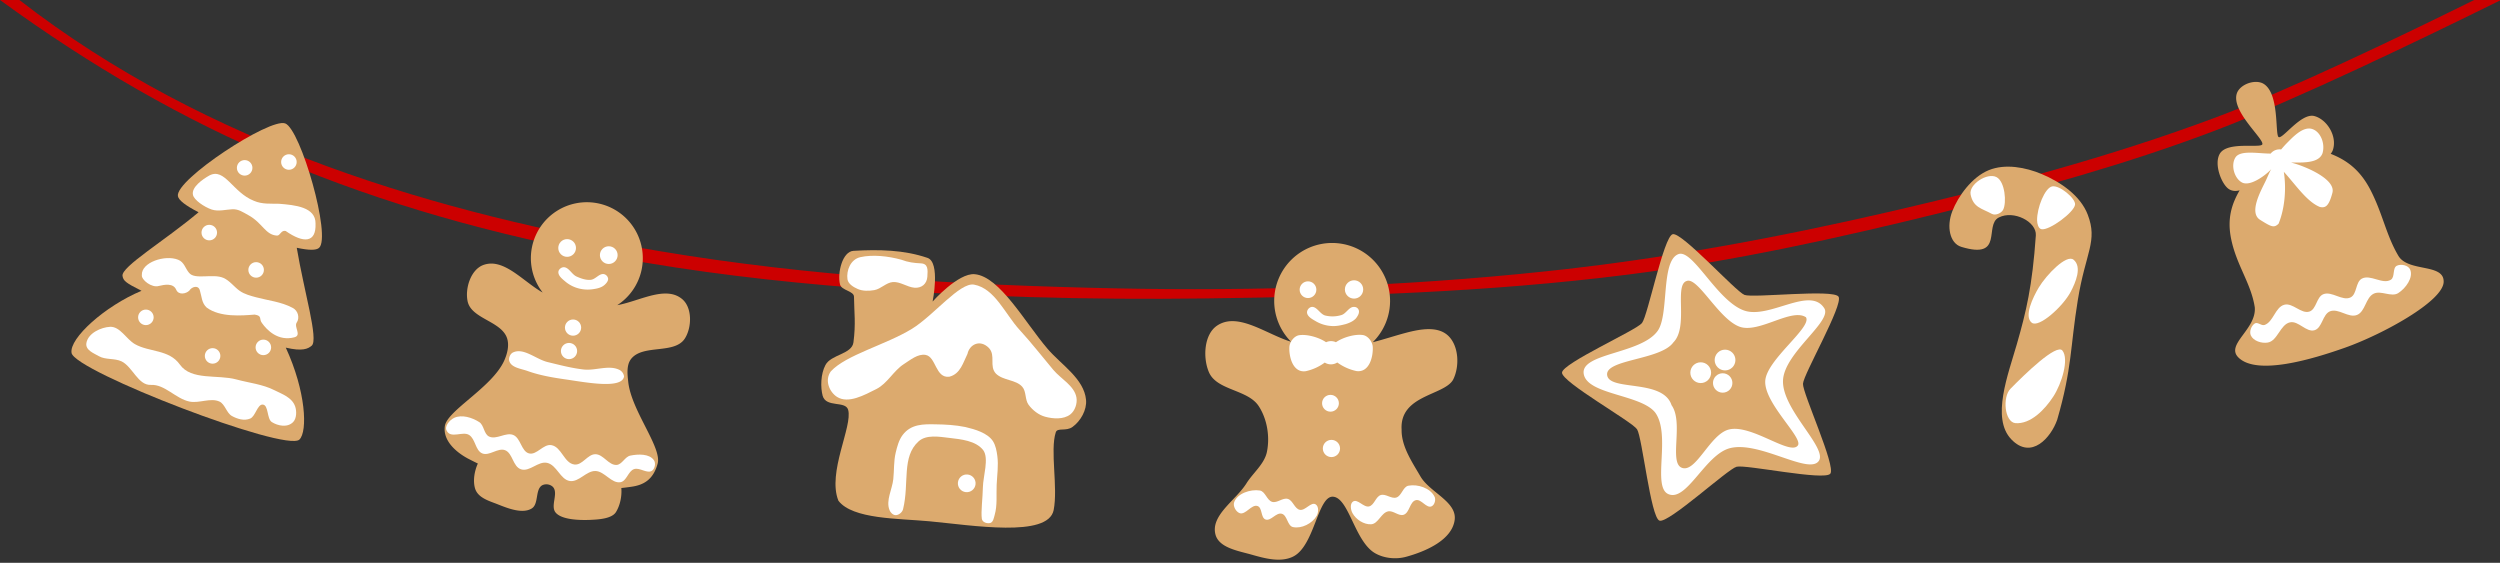
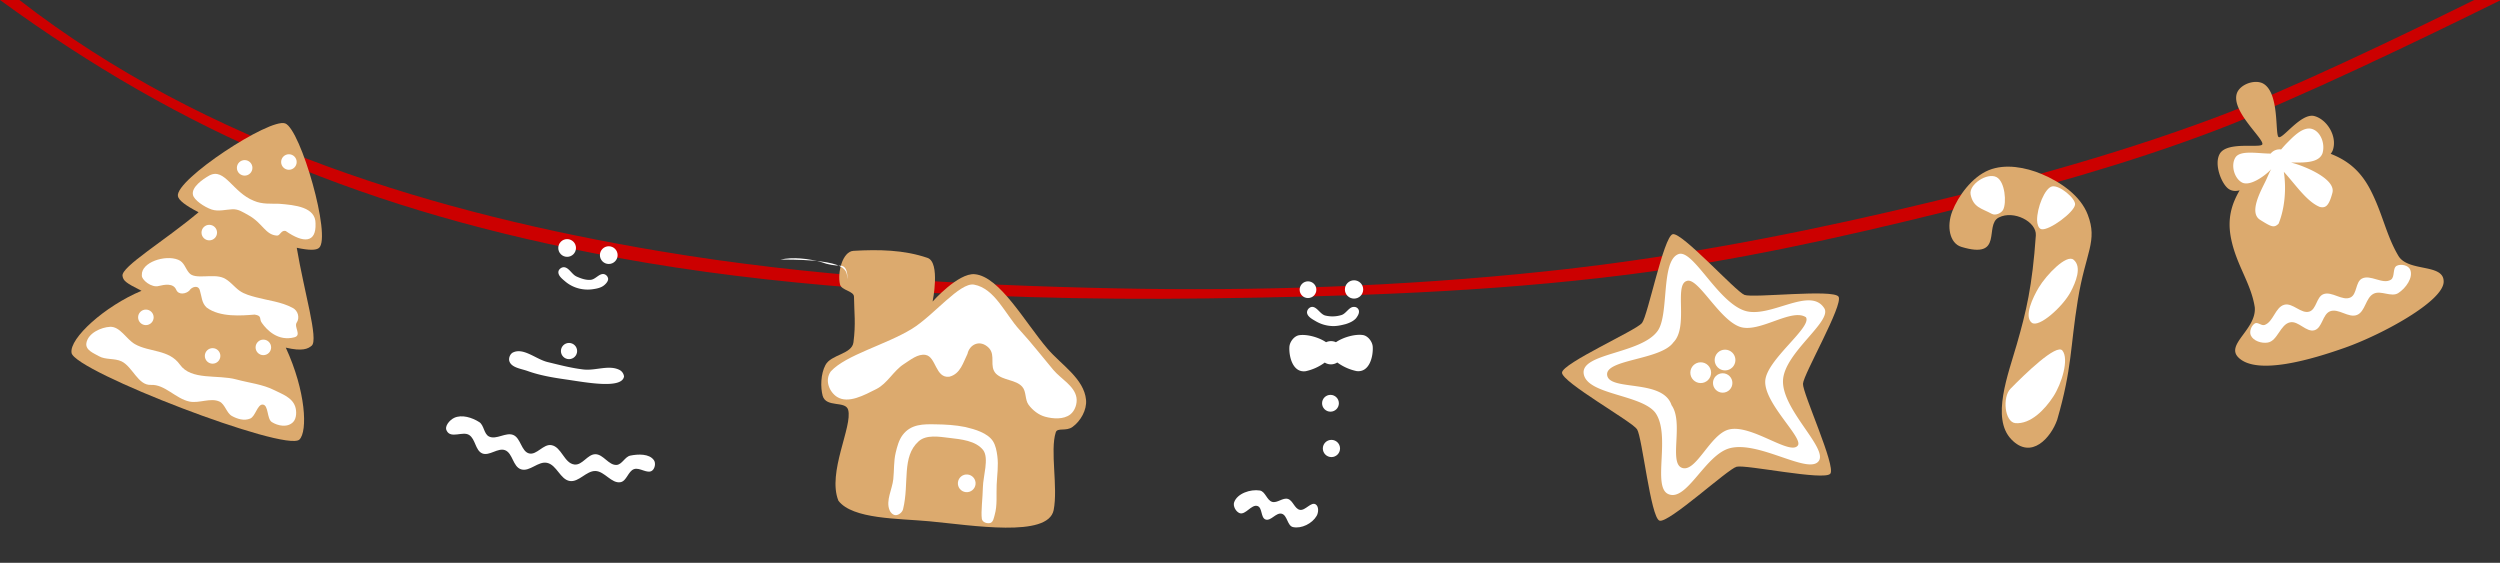
<svg xmlns="http://www.w3.org/2000/svg" height="603.4" preserveAspectRatio="xMidYMid meet" version="1.0" viewBox="0.0 0.0 2680.3 603.4" width="2680.3" zoomAndPan="magnify">
  <rect x="0.0" y="0.0" width="2680.3" height="603.4" fill="#333333" stroke="none" />
  <g id="change1_1">
    <path d="M2652.62,0C2577,37.39,2453.25,97,2375.1,126.08c-113.2,42.26-231.14,73.7-349.47,101C1904.14,255.14,1780.76,278,1656.3,291c-153.07,16.17-307.8,21.35-461.9,18.11-162.89-3.38-326.5-12.8-486.82-39.78C471.41,229.6,222.62,156.67,20.77,0H0C195.09,142,391.45,226.67,661.28,276.18c84.55,15.58,170.4,25.63,256.31,32.34,124.32,9.78,249.46,13.06,374.24,11.44,151.17-1.94,303-6.53,452.89-25.49,113.92-14.37,226.09-39.19,337.17-66.63,99.37-24.59,198.34-51.89,293.39-88,85.85-32.66,223.38-99,305-139.33V0Z" fill="#c00" />
  </g>
  <g id="change2_1">
-     <path d="M1522.92,510.82c-9.06-15.63-20.55-32.21-20.23-50.27-2.16-37.16,45.32-36.35,55.14-53.33,7.2-14.06,6.3-36.13-5-47.08-11-10.63-29.23-7.65-45.86-3.24-11.75,3.11-23.42,7.07-35.22,10a62.11,62.11,0,1,0-87.84-.76l.22.22c-1.62-.49-3.19-1-4.77-1.57-25.59-9.33-53.61-29.87-74.64-15.59h0c-13.88,9.46-15.23,34.15-8.7,49.64,8.38,20,41.85,18.52,53.56,36.71,9,13.88,12,32.57,8.74,48.74-2.66,13.25-14.91,22.57-22.07,34.06-11.35,18.06-38.6,34.14-33.11,54.78,3.78,14.23,24.42,17.47,38.61,21.48,14.36,4.1,31.44,8.79,44.82,2,23-11.58,26.26-66,43-64.06s22.93,47.93,44.6,60.5c9.69,5.63,22.61,6.85,33.42,3.87,21-5.76,49.28-18,52-39.64C1562,537.71,1532.83,527.89,1522.92,510.82Z" fill="#dcaa6e" />
-   </g>
+     </g>
  <g id="change3_1">
    <path d="M1471.74,371.81c-.31-5.5-5.18-11.85-10.63-12.61-8.42-1.22-21.12,2.38-28.83,7.7a12.58,12.58,0,0,0-10.58,0c-7.71-5.27-20.41-8.78-28.79-7.52-5.45.81-10.27,7.21-10.54,12.66-.54,10.41,3.7,27.75,17.39,25.95a53.29,53.29,0,0,0,20.54-9.28,12.4,12.4,0,0,0,13.42-.09,53.74,53.74,0,0,0,20.68,9.23C1468.18,399.6,1472.37,382.22,1471.74,371.81Z" fill="#fff" />
  </g>
  <g id="change3_2">
    <circle cx="1402.33" cy="310.59" fill="#fff" r="8.96" />
  </g>
  <g id="change3_3">
    <circle cx="1451.7" cy="310.32" fill="#fff" r="9.82" />
  </g>
  <g id="change3_4">
    <path d="M1405.93,329.11c5.72-1,9.19,7.61,14.78,9.14a32.59,32.59,0,0,0,17.52-.5c5.13-1.57,8.15-9,13.51-8.69a5.1,5.1,0,0,1,5.18,4.06c.5,3-1.35,5.67-3,8-2.84,3.2-6.94,5-11,6.3-5.13,1.36-10.45,2.53-15.72,2.08a37.6,37.6,0,0,1-16.12-4.87c-4-2.34-9.55-5.13-9.82-9.68A6.29,6.29,0,0,1,1405.93,329.11Z" fill="#fff" />
  </g>
  <g id="change3_5">
    <path d="M1323.14,538.53c3.33-9.55,17.52-14.24,27.47-12.66,6,.9,7.53,10.54,13.34,12.2,5.45,1.54,11.26-4.77,16.76-3.19s7.16,10.54,12.83,11.71c5.9,1.26,12.12-9.1,17.12-5.77,3.42,2.3,3,8.79.9,12.34-4.68,8.07-16.17,13.92-25.31,11.94-6.13-1.35-6-12.7-12.08-14.32s-11.62,8.24-17.38,6.17c-5.23-1.89-3.25-12.61-8.52-14.42-6.57-2.25-12.88,10.05-19.37,7.57-4-1.62-7.16-7.52-5.76-11.57Z" fill="#fff" />
  </g>
  <g id="change3_6">
-     <path d="M1537.92,532.4c-4.33-9.1-18-13.61-27.93-11.67-5.9,1.13-7.16,10.81-12.89,12.66-5.4,1.76-11.44-4.37-16.84-2.61s-6.81,10.76-12.44,12.16c-5.85,1.44-12.43-8.65-17.34-5.14-3.33,2.39-2.43,8.74-.45,12.35,3.69,6.8,12.21,12.38,20,11.93,7.56-.45,10.67-12.16,18.1-13.83,5.59-1.26,11.4,5.5,16.81,3.61,6.39-2.21,6.39-14,13-15.63,5.86-1.53,11.49,9.23,16.94,6.57,3.33-1.57,4.68-7.16,3.11-10.4Z" fill="#fff" />
-   </g>
+     </g>
  <g id="change3_7">
    <circle cx="1426.43" cy="432.35" fill="#fff" r="9.01" />
  </g>
  <g id="change3_8">
    <circle cx="1427.46" cy="480.82" fill="#fff" r="9.23" />
  </g>
  <g id="change2_2">
-     <path d="M731.28,320.59a25,25,0,0,0-12.17-5.45c-15.76-2.61-35.45,7.12-53.33,11.22-1.35.31-2.66.58-4,.81a60,60,0,1,0-83-17.79c1,1.44,1.94,2.83,3,4.23-1.31-.72-2.61-1.49-3.83-2.3-15.41-9.77-30.72-25.49-46.49-28.29a25.15,25.15,0,0,0-13.29,1.09c-13.46,5-19.73,25-16.84,38.87,3.92,18.74,35.54,21.13,42.12,39.1,2.83,7.79.49,17.21-3,24.82-13.06,28.6-61,53.2-63.51,69.87s14.1,29.32,25.36,35.18c3.33,1.71,6.62,3.38,10,5-3.74,8.38-5.23,18.24-3.15,26.12,2.74,10.55,15,13.88,24.05,17.44,11.62,4.64,27.12,10.76,37,4.55,7.7-4.91,3.29-20.68,11.35-24.91A10.22,10.22,0,0,1,592.76,522c6.26,6.71-2.84,20.13,2.79,27.34,6,7.57,23.92,8.51,36.4,8.06,9.69-.4,24-1.17,28.47-8.46,4.28-7,6.44-16.58,5.72-25.73,3.69-.36,7.34-.85,11-1.39,12.56-1.8,23.2-7.3,27.93-24.73S677,440.46,673.57,409.65c-.94-8.29-2.07-18.25,3-24.78,12.7-16.21,46.62-4.64,57.7-22C741.82,351,742.36,329.78,731.28,320.59Z" fill="#dcaa6e" />
-   </g>
+     </g>
  <g id="change3_9">
    <path d="M478.93,461.81c4.41,8.83,17.21.14,24.05,4.55s6.58,16.44,13.92,19.69c7.62,3.28,16.9-6.36,24.6-3.38,8.29,3.2,8.29,17.66,17.12,20.49,9.28,2.93,18.37-9,27.92-6.93,10.41,2.25,14.1,17.88,24.37,19.46,9.73,1.48,17.66-11,27.48-10.72s17.21,13.69,26.85,12c6.62-1.17,8.15-11.76,14.46-14,6.13-2.21,14.41,5.54,19.55,1.53,2.93-2.3,4-8,1.8-11.13-4.91-7.07-16.85-6.62-25.27-4.91-5.81,1.17-8.83,9.6-14.73,10-8.47.54-14.19-11.44-22.7-11.49S624.43,499.11,615.78,498c-10.95-1.39-13.7-18.87-24.6-20.76-8.64-1.53-15.76,11-24,8.87s-8.87-16.35-16.8-19.73-18.25,5.45-26.08,1.62c-5.59-2.74-5.27-12.07-10.46-15.45-7.65-4.91-18.69-8.42-26.93-4.55-4.78,2.25-10.81,9.15-7.93,13.83Z" fill="#fff" />
  </g>
  <g id="change3_10">
    <path d="M550.06,377.85c11.35-5.36,24.55,7.29,37,10.31,12.84,3.11,25.68,6.53,38.83,8,12.84,1.4,27.39-5.4,38.65.64a9.22,9.22,0,0,1,4.5,6.75c-2,13.88-40.81,6.4-61.89,3.34-14-2-28.15-4.33-41.44-9.1-6.85-2.48-16.8-3.47-19.42-10C544.88,384.47,546.72,379.42,550.06,377.85Z" fill="#fff" />
  </g>
  <g id="change3_11">
-     <circle cx="614.38" cy="351.22" fill="#fff" r="8.69" />
-   </g>
+     </g>
  <g id="change3_12">
    <circle cx="610.06" cy="376.36" fill="#fff" r="8.69" />
  </g>
  <g id="change3_13">
    <circle cx="652.67" cy="273.52" fill="#fff" r="9.5" />
  </g>
  <g id="change3_14">
    <path d="M604,286.49c5.76-.31,8.87,7.66,14.19,10,4.73,2.11,10,4,15.18,3.51s9.23-7.21,14.32-6.08a5.91,5.91,0,0,1,4.28,4.73c.27,2.7-2.07,5.32-4.19,7.12-3.11,2.61-7.43,3.6-11.49,4.19a38.15,38.15,0,0,1-15.31-.59,36.34,36.34,0,0,1-14.55-7.25c-3.38-2.88-8.24-6.44-7.75-10.86.27-2.38,3-4.64,5.32-4.73Z" fill="#fff" />
  </g>
  <g id="change3_15">
    <circle cx="608.03" cy="265.86" fill="#fff" r="9.5" />
  </g>
  <g id="change2_3">
    <path d="M2102.75,264.65c-12.57-3.83-15.95-22-9.64-38.2s21-36.67,39.19-44.06c17.61-7.12,39.28-3.06,56.8,4.28,20.18,8.51,41.35,23,49.19,43.43,11,28.73-2.3,40.22-10.63,91.62s-6,72.7-22.07,128.2c-6.53,19-27.75,43.69-49.33,21s-3.33-69.37,6-101.85c10-34.82,16.58-61.8,20.4-116.71,1-14.69-23.87-27.39-39.77-19.15s5.9,45.45-40.18,31.45Z" fill="#dcaa6e" />
  </g>
  <g id="change3_16">
    <path d="M2140.45,189.87c-9.91-5.14-29.95,7.84-27.7,18.78,2.88,13.88,11.8,14.69,22.84,20.68,3.74,2,10-.63,12-4.42C2151.49,217.48,2149.73,194.64,2140.45,189.87Z" fill="#fff" />
  </g>
  <g id="change3_17">
    <path d="M2200.23,199.82c-7.93,1.54-16.44,23.11-16.22,36.4.09,3.51,1.22,8.74,4.64,9.51,8.24,1.75,35.41-18.25,36.08-26.49C2225.32,212.71,2208.2,198.34,2200.23,199.82Z" fill="#fff" />
  </g>
  <g id="change3_18">
    <path d="M2223.07,278.43c-7.48-6.13-28.92,15.95-37.26,29.82-6.44,10.81-16.08,31.08-7.52,37.75,7.52,5.9,33.29-17.12,41.76-33.16C2225.27,302.89,2232.48,286.09,2223.07,278.43Z" fill="#fff" />
  </g>
  <g id="change3_19">
    <path d="M2211.17,375.86c-6.26-7.88-40.36,25.27-55.76,41-8.65,8.87-6.35,35.36,5.22,36.8,16.49,1.31,31.62-14.5,40.68-28.38C2210.5,411.23,2218.43,385,2211.17,375.86Z" fill="#fff" />
  </g>
  <g id="change2_4">
    <path d="M898.85,536.77c-12.12-30.18,15.54-79.87,10.45-97.44-2.88-9.95-23.56-2-27.3-14.95-2.39-8.92-2.25-23.29,3-33.07,6-11.35,28.34-11.48,30-24.23,2.66-20.27.77-32.12.59-48.88,0-6.3-13.47-6.75-15-13.28-3-12.62,2.66-35.41,14.55-36,26.89-1.53,53.92-1.13,79.28,7.57,14,4.82,5.45,46.8,5.45,46.8s27.52-30.9,45.14-29.32c26.93,2.43,53.92,51.8,78.24,80.13,14.82,17.25,39,31.89,41.13,54.6,1,10.76-5.72,22.66-14.46,29-7,5.13-16.22.4-18,5.81-6.31,19.64,2.56,59-2.26,83.38-6,29.91-87.57,16.26-133.15,12-33.25-3.11-82.35-2.07-97.66-22.07Z" fill="#dcaa6e" />
  </g>
  <g id="change3_20">
    <path d="M977.63,352.58c-27.88,17.11-70.67,27.88-86.89,45.58-7.07,9.78-1.26,22.3,6.62,27.34,12.12,7.71,29.42-2,42.25-8.42,11.81-5.95,18.29-19.55,29.42-26.71,7.12-4.55,15-11.26,23.29-9.87,11.4,1.94,10.49,25.32,25.49,23.38,12-3,14.91-15.54,19.46-24.5,2-9.73,13.16-16.13,22.93-6.35,7.66,8.19,0,19.46,7.57,27.56,7.84,7.62,21.31,6.22,28.24,14.1,4.51,5.14,2.71,13.92,6.81,19.37,4.37,5.81,10.63,10.77,17.65,12.71,8.74,2.38,19.87,3.06,27-2.44,5.09-3.92,7.7-11.8,6.62-18.1-2.2-12.71-16.57-19.87-24.86-29.74-12-14.27-23.43-29.05-36-42.7-15.58-16.94-26.53-44.55-49-48.65-15.18-2.66-43.33,33.2-66.58,47.44Z" fill="#fff" />
  </g>
  <g id="change3_21">
-     <path d="M908.58,299.33c.72,5.05,6.35,8.47,11,10.5,5.41,2.38,11.94,2.2,17.8,1.21,7.11-1.26,12.66-8.06,19.86-8.65,8-.58,15.23,5.41,23.25,6.09,7.65.54,13.2-4.1,13.74-11.76s.9-14-6.94-14.37c-7.3-.36-13.74-1.13-21-3.92-14-3.87-30.63-5.68-43.78-2.75C911.64,278.07,907.32,290.28,908.58,299.33Z" fill="#fff" />
+     <path d="M908.58,299.33s.9-14-6.94-14.37c-7.3-.36-13.74-1.13-21-3.92-14-3.87-30.63-5.68-43.78-2.75C911.64,278.07,907.32,290.28,908.58,299.33Z" fill="#fff" />
  </g>
  <g id="change3_22">
    <path d="M953.67,546.9c-4.15-10.36,2.88-22.11,4.05-33.24,1-9.46.36-19.1,2.57-28.33,1.58-6.63,3.42-13.61,7.48-19,9-11.89,22.48-11.62,35-11.4,10.77.14,21.63.73,32.17,2.89,10.58,2.48,23.69,6.35,29.5,15,3,4.59,4.1,10.58,4.82,16.12,1.35,10.18-.27,20.5-.72,30.77-.49,10.77.86,21.94-2.12,32.34-.9,3.11-1.53,7.57-4.59,8.61-3.24,1-8.65-.5-9.19-4.46-1.08-7.52.9-22,1.13-33.79s6.75-30.94.4-39.73c-8-10.27-23.78-11.71-36.71-13.24-10.86-1.31-24.37-3.6-32.52,3.65-18.56,16.58-9.87,44.77-16.76,72.84-.81,3.33-4.64,6.44-8.06,6.39-2.84-.13-5.45-2.83-6.49-5.45Z" fill="#fff" />
  </g>
  <g id="change3_23">
    <circle cx="1036.53" cy="518.23" fill="#fff" r="9.5" transform="rotate(-84 1036.47 518.249)" />
  </g>
  <g id="change2_5">
    <path d="M2409.24,89.73c-4.86,2-9,5.41-10.77,9.6-7.7,19.1,29.42,49.82,27,55.45-1.84,4.32-37.25-3.38-45.4,9.77-6.94,11.17,1.84,33.38,9.68,38.25,3.47,2.16,7.34,2.34,11.4,1.26-8.52,14.82-13.74,30.54-8.88,53.11,6,28,21.31,47,25.14,72.43,1.85,23.61-32,39.82-17.34,53.88,19.91,19.19,78.15,2,114.23-10.77,39.87-14.14,104.83-49.5,105.59-70.36.77-20.27-37.61-10.32-48.42-27.88-13.16-22.08-16.85-45.23-30-70.73-11.13-21.62-25.54-32.07-42.7-38.83a13,13,0,0,0,2.61-4.91c4.23-14.77-6.89-32-20-35.54-14.33-3.92-34.33,25.36-38.47,22.43-4-2.83,1.31-48.37-17.12-57.61C2421.13,87.07,2414.74,87.48,2409.24,89.73Z" fill="#dcaa6e" />
  </g>
  <g id="change3_24">
    <path d="M2396.72,168.74c-5.27,8.11-1.44,22.39,6.94,26.89s23.87-6.66,30.18-13c.4-.45.85-.85,1.21-1.3v0c-2.39,4.1-4.14,8.92-6.39,13.47-5,10.31-17.75,33.24-5.59,40.86s14.91,9,19.87,4.14c6.57-16.22,8.46-37.16,5.58-55.63,12.57,13.69,24.6,32,38.61,37.7,5.72,1.22,9.55-.13,13.51-15.22,3.15-12.17-19.1-23.2-29.78-27.48a111.72,111.72,0,0,0-14.59-4.91c12.66,0,29.91,1,33.78-10.09,2.93-10.45-2.11-22.84-10.94-25.81-10.41-3.52-22,9.82-28.61,16.39-1.66,1.81-3.29,3.61-4.86,5.5a12.29,12.29,0,0,0-11.22,4.41C2421.13,164.69,2402,160.63,2396.72,168.74Z" fill="#fff" />
  </g>
  <g id="change3_25">
    <path d="M2427.62,348.43c-3.24,1-7.16-3.47-10.09-1.71-3.87,2.34-6.22,8.78-4.37,12.88,2.7,6,11.67,8.79,18.15,7.66,10.59-1.8,13.34-19.41,23.83-21.67,9-2,17.44,11,26.26,8.47,8.43-2.48,8.56-17.12,16.72-20.31,9.05-3.56,19.86,7.56,28.87,3.91s9.19-18.42,17.79-22.74c7.84-4,19,4.05,26.4-.68,8-5.09,16.53-16.71,12.75-25.36-2-4.5-9.73-6.17-14.19-4-4.91,2.34-1.85,12.07-6.4,15-8.83,5.58-22.07-6.13-31.21-1.13-6.85,3.74-5.05,16.62-12,20.09-8.83,4.37-20.23-7.12-29.33-3.38-7.29,3-7.29,16.08-14.82,18.56-8.83,2.88-17.92-9.73-26.93-7.3-9.82,2.62-11.72,18.61-21.4,21.76Z" fill="#fff" />
  </g>
  <g id="change2_6">
    <path d="M1933,411.41c-.5,10.09,35.63,88.56,29.32,96.44s-90.81-10.09-100.54-7.43-73.24,61.26-82.66,57.75-18.47-89.51-24-97.93-80.95-50.68-80.45-60.77,79.42-45.23,85.72-53.11,23.2-92.62,32.93-95.27,67.57,61.53,77,65.09,95.27-6.53,100.81,1.89-37.66,83.24-38.11,93.34Z" fill="#dcaa6e" />
  </g>
  <g id="change3_26">
    <path d="M1795.35,275.14c-13.6,13.65-6.66,63.47-18.1,79.55-17.71,25-83.11,23.7-79.29,46.26,3.79,22.35,61.58,21.85,76.72,41.49,17.16,24-3.79,79.6,14,87.3,19.73,8.56,39.42-42.3,65.95-49.23,31.35-8.16,84.1,28.55,95.18,13.91,10.41-13.69-39.59-55.27-38.2-86.62,1.31-29.64,53.11-63.24,44.24-77.3-15.27-24.19-58.92,12-86,2.39-29.19-10.32-55.14-66.67-70.59-60.36A11.86,11.86,0,0,0,1795.35,275.14Zm13,26.13c11.84-4.78,34.46,41.12,56.85,49.05,20.72,7.35,55.45-20.45,71-10.18,6.8,10.81-42.62,45.72-43.65,68.47-1.08,24,40.81,60.63,35,68.92-8.06,11.53-50.09-23.29-74.14-17-20.36,5.31-35.45,47.43-50.59,40.85-13.6-5.9,2.48-48.6-10.72-67-9.23-28.34-66.08-14.82-69-31.94-2.92-17.34,57.39-16.22,70.95-35.36,16.58-16.53.54-61.44,14.24-65.81Z" fill="#fff" />
  </g>
  <g id="change3_27">
    <circle cx="1823.37" cy="399.56" fill="#fff" r="11.13" />
  </g>
  <g id="change3_28">
    <circle cx="1846.93" cy="410.59" fill="#fff" r="10.41" />
  </g>
  <g id="change3_29">
    <circle cx="1849.45" cy="386" fill="#fff" r="11.13" />
  </g>
  <g id="change2_7">
    <path d="M305.73,132.3c-16.58-6.08-118,60.36-115,77.93.72,4.32,7.93,10,22.16,17.34C176.76,258,129.73,286,131.35,295.82c.86,5.09,3,7.25,20.36,15.94-39.5,16.54-77.61,51-75,66.63,3.34,19.73,230.1,106.94,244.33,92.84,8.88-8.79,7-51.58-14.64-98.52,18,4.28,23.92,1.17,27.75-2.07,7.66-6.44-8.2-58.25-16-105,13.38,2.88,20.77,2.75,23.83.18C355.64,254.33,322.3,138.34,305.73,132.3Z" fill="#dcaa6e" />
  </g>
  <g id="change3_30">
    <path d="M338.3,239.69c.18-17.75-21.81-19.82-39-21.22-8.92-.27-18.2.72-27.12-3.2-22.66-8.91-31.21-35.81-47.66-27.16-7.34,4.1-19.5,12.66-17.65,20.77,1,5.45,12.07,13.06,20.09,15.76,7,2.35,15.13.05,22.25-.31,6.67-.18,11,3.06,16.94,6.26,15.49,8.47,18.24,21.31,30.85,22,3.38.18,4.37-6.21,9.28-4.95,19.15,13.38,32.84,12.88,32-7.93Z" fill="#fff" />
  </g>
  <g id="change3_31">
    <path d="M117.84,350.41c-9.14.41-23.47,6.62-25.23,17.44-1.21,7.56,7.93,10.85,13.38,14,7.21,4.14,16.85,2,24.33,5.58,11.89,5.77,17.7,25.95,31.49,25.23,14.91-.77,26.62,14.86,41.39,17.88,10.32,2.12,22.62-4.41,32.12,0,5.9,2.75,7.57,12.3,13.29,15.45s13.06,5.54,19.68,2.75c5.59-2.39,7.66-15.23,13.29-15,6.58.32,4.33,15.32,9.87,18.79,6.35,4,16.71,6.3,22.88-.09,3.78-3.92,3.83-11.8,2.12-16.67-3.43-9.82-13.92-13.2-22.16-17.39-12.62-6.44-27.21-7.84-40.91-11.57-20.13-5.5-48.29,1.35-60.54-15.95-11.62-16.4-32.79-13.15-48.15-21.89-9.37-5.32-15.77-19.06-26.85-18.61Z" fill="#fff" />
  </g>
  <g id="change3_32">
    <path d="M257,311.85c-6.08-4.32-10.63-10.94-17.48-13.92-11.44-4.95-30.67,2.39-36.84-5.45-4-4.59-5.09-11.44-11.67-14-14-5.67-39.64,2.8-38.92,16.36-.81,5.13,10.63,14.05,18.15,11.75,5.95-1.39,15.32-3.38,18.61,3.88,2.52,6.3,10.76,4.59,14.23,1,2.48-4.1,10-6.48,11.35.5,1.9,6,1.72,12.84,7.17,17.79,14.32,10.63,37.52,8.65,51.48,7.52,8.52,1.4,4.24,4.64,7.84,9.15,5.18,7.34,17.16,19.82,34.73,15.18,8.07-2.12-.72-11.13,2.43-15.72,3.34-4.73,1.85-12.79-4.5-15.9-12.07-6.44-25.86-7.75-38.83-11.22-6-1.62-12.48-3.24-17.75-6.94Z" fill="#fff" />
  </g>
  <g id="change3_33">
    <circle cx="262.3" cy="179.96" fill="#fff" r="8.33" />
  </g>
  <g id="change3_34">
-     <circle cx="274.6" cy="289.38" fill="#fff" r="8.33" />
-   </g>
+     </g>
  <g id="change3_35">
    <circle cx="224.37" cy="249.37" fill="#fff" r="8.33" />
  </g>
  <g id="change3_36">
    <circle cx="156.4" cy="340.23" fill="#fff" r="8.33" />
  </g>
  <g id="change3_37">
    <circle cx="227.93" cy="381.58" fill="#fff" r="8.33" />
  </g>
  <g id="change3_38">
    <circle cx="282.35" cy="372.44" fill="#fff" r="8.33" />
  </g>
  <g id="change3_39">
    <circle cx="309.74" cy="173.7" fill="#fff" r="8.33" />
  </g>
</svg>